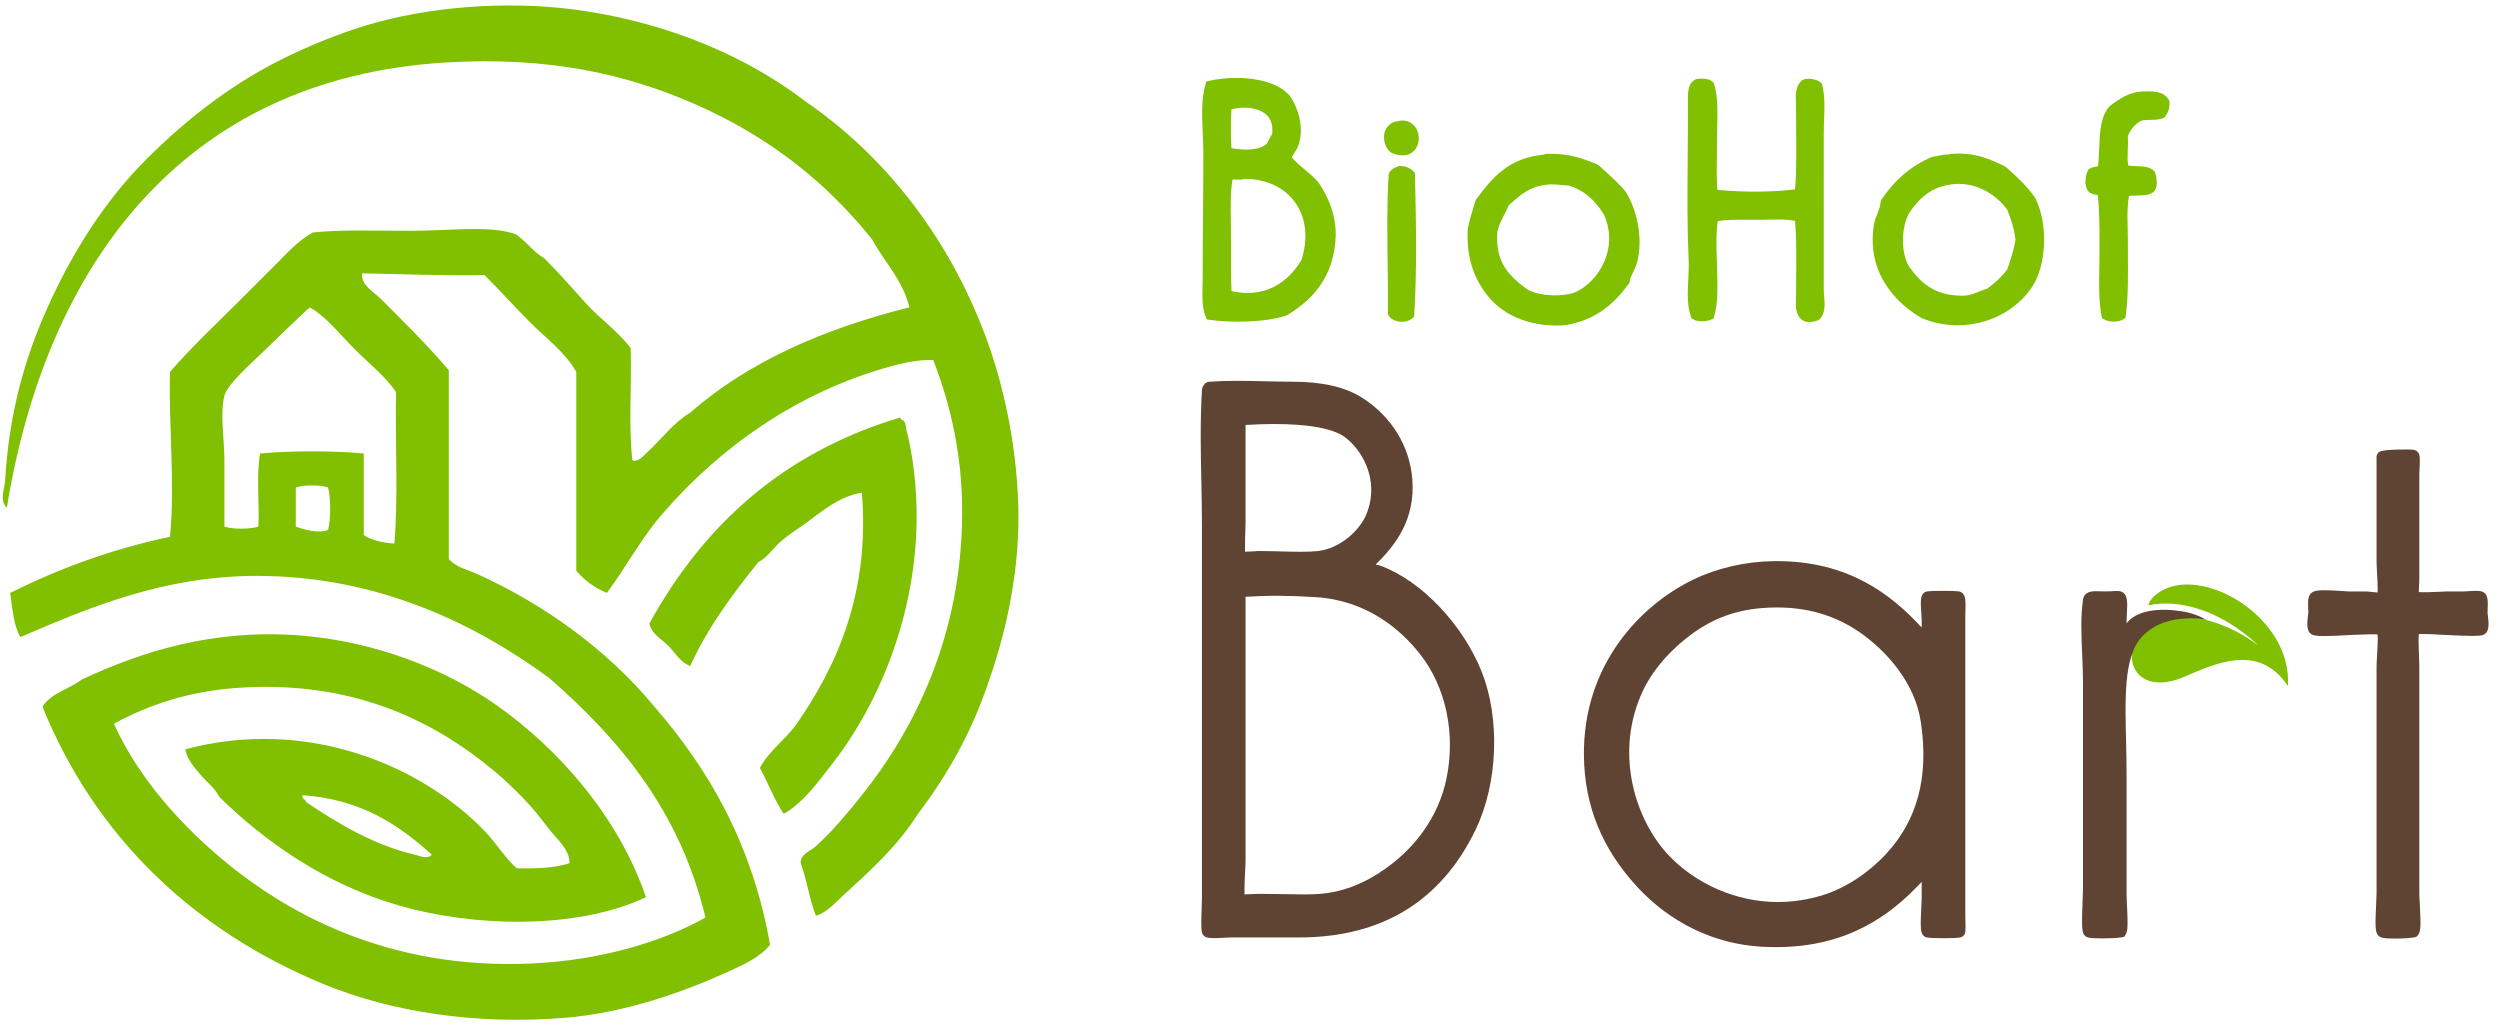
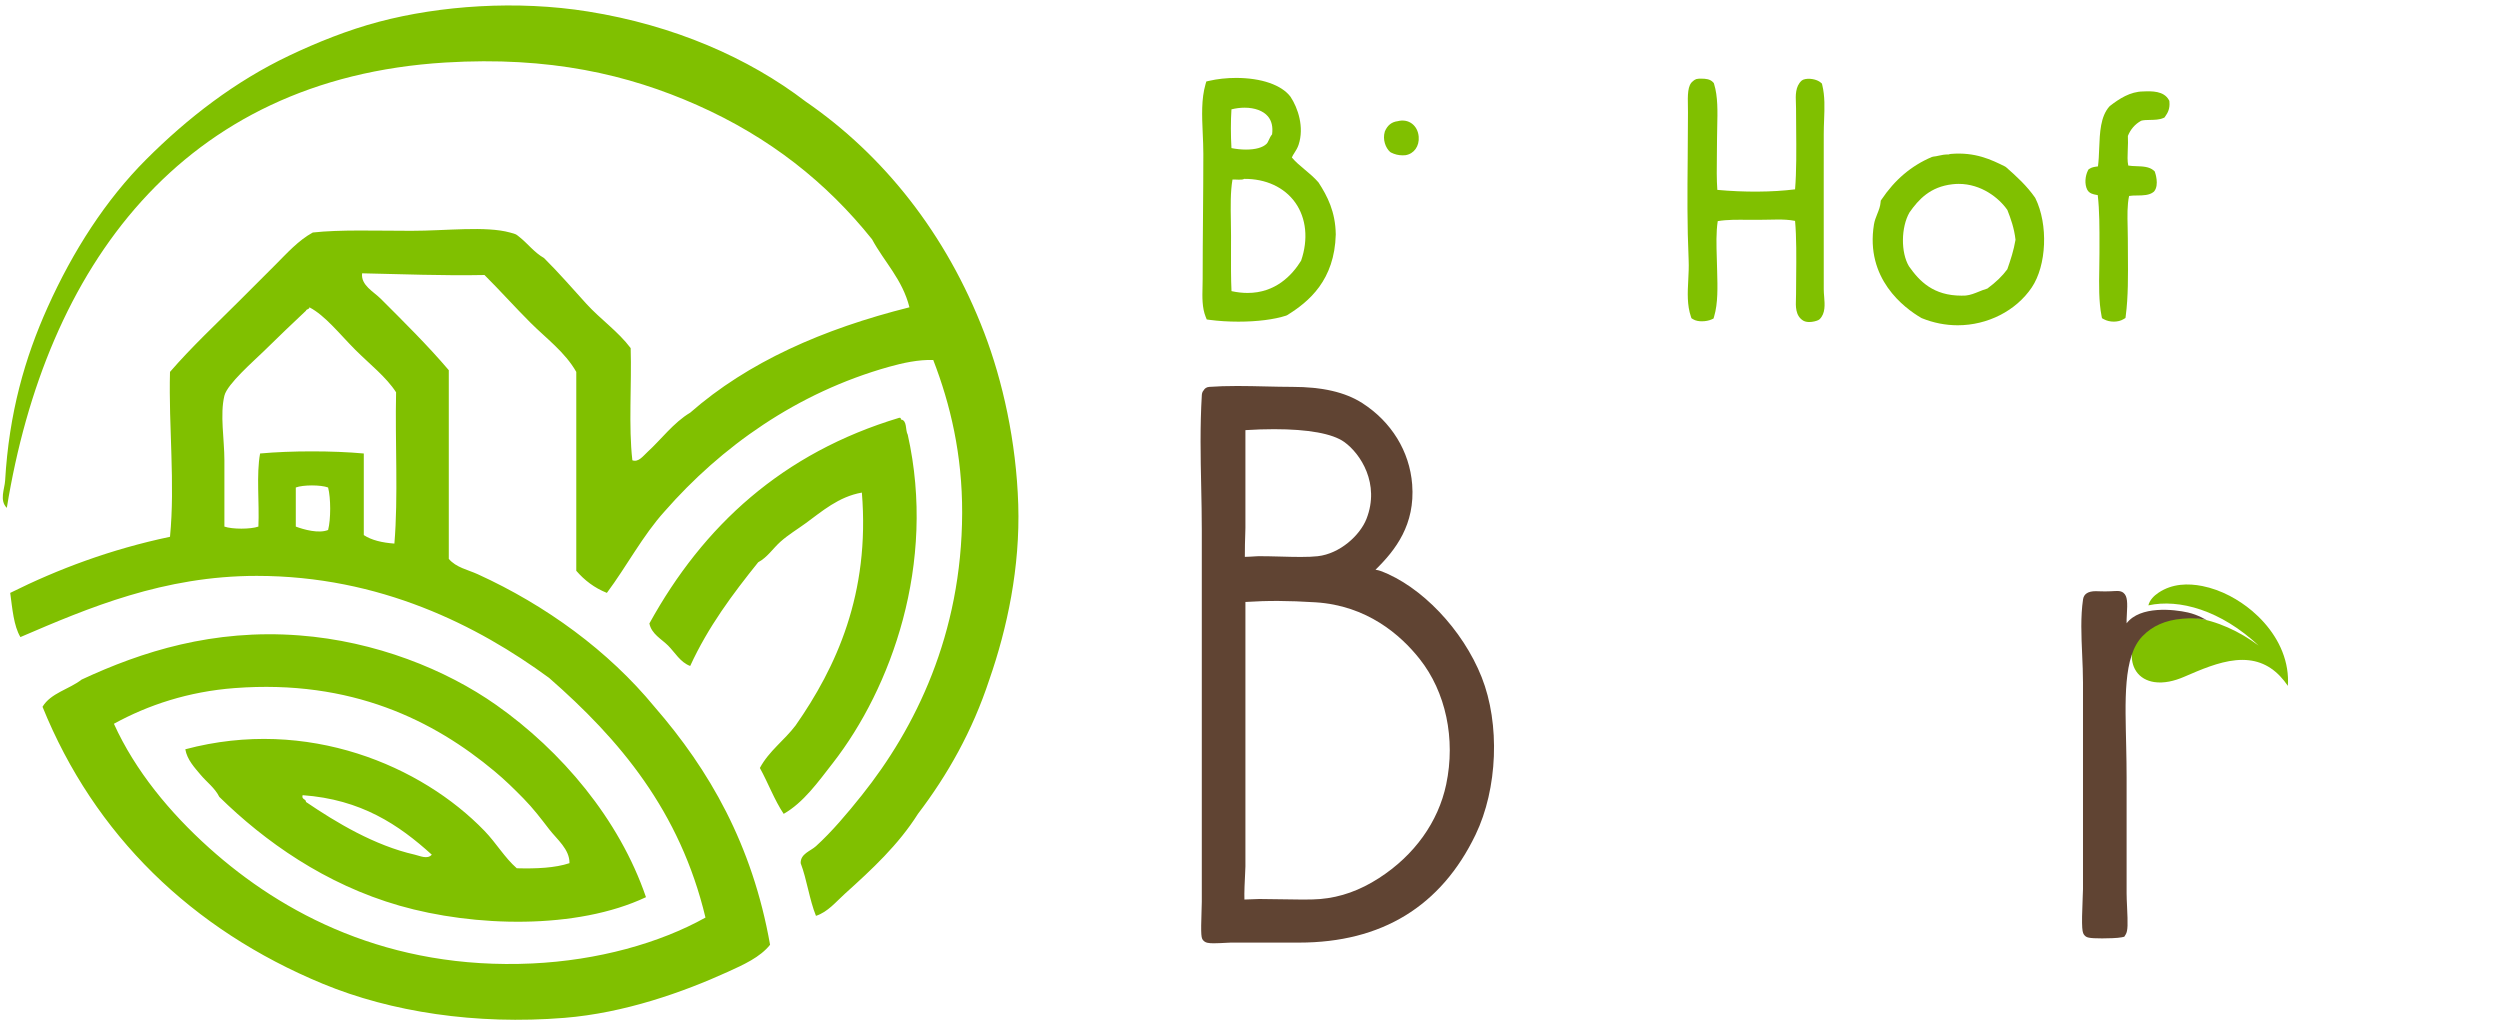
<svg xmlns="http://www.w3.org/2000/svg" clip-rule="evenodd" fill-rule="evenodd" stroke-linejoin="round" stroke-miterlimit="2" viewBox="0 0 1542 632">
  <path d="m0-5.263c-1.736-.232-1.787.105-3.534.597-.135.037-.271.074-.405.115-.692.199-1.372.457-2.039.757-.359.612-.673 1.259-.907 1.929-.125.36-.226.727-.299 1.098-.047.235-.082.473-.103.709-.089 1.025.086 2.024.62 2.838.623.947 1.611 1.452 2.678 1.616 1.442.222 3.005-.161 4.392-.76.648-.282 1.297-.562 1.95-.829 2.422-.995 5.132-1.925 7.67-1.638 1.173.131 2.254.517 3.236 1.175 1.008.676 1.843 1.59 2.54 2.619.058-.854.015-1.702-.118-2.533-.56-3.505-2.696-6.471-5.174-8.566-1.003-.848-2.13-1.608-3.322-2.231-1.291-.669-2.663-1.175-4.047-1.449-2.085-.41-4.443-.384-6.486.986-.687.461-1.309 1.082-1.501 1.875 4.56-1.003 10.738.722 16.325 5.956-2.806-2.098-6.177-3.682-9.592-4.137z" fill="#80c000" transform="matrix(4.167 0 0 4.167 1345.318 402.372)" />
  <g fill-rule="nonzero">
-     <path d="m0-38.964c.012-.386.021-.666.021-.764v-14.466c1.467-.094 2.889-.141 4.237-.141 5.065 0 8.658.654 10.389 1.892 2.435 1.74 5.321 6.207 3.294 11.382-.95 2.426-3.912 5.159-7.224 5.53-.645.073-1.467.108-2.512.108-.944 0-1.958-.027-2.991-.056-1.085-.028-2.188-.057-3.248-.057-.091 0-.302.012-.576.031-.411.027-.985.066-1.454.07-.018-.968.041-2.821.064-3.529m19.795 51.075c-2.832 1.826-5.67 2.84-8.68 3.099-.633.055-1.471.081-2.562.081-.98 0-2.051-.021-3.135-.041-1.122-.022-2.258-.043-3.327-.043-.257 0-.635.017-1.041.037-.399.019-.825.04-1.177.043-.043-.96.058-2.943.101-3.782.027-.528.047-.937.047-1.113v-39.152c3.327-.213 6.274-.203 10.367.051 7.629.474 12.595 4.818 15.418 8.38 3.88 4.894 5.351 11.835 3.936 18.564-1.172 5.57-4.704 10.497-9.947 13.876m15.195-29.735c-2.789-7.042-8.957-13.513-14.999-15.736-.166-.062-.39-.111-.714-.174 2.979-2.907 5.884-6.687 5.428-12.623-.378-4.895-3.078-9.287-7.406-12.051-2.517-1.608-5.901-2.389-10.344-2.389-1.258 0-2.571-.032-3.907-.063-1.398-.033-2.822-.067-4.235-.067-1.577 0-2.932.043-4.146.132-.422.032-.683.248-.821.499-.219.239-.265.505-.279.739-.277 4.621-.184 9.106-.093 13.444.045 2.146.091 4.365.091 6.559v54.984c0 .189-.013.591-.03 1.088-.134 4.092-.062 4.311.3 4.675.314.313.755.37 1.51.37.558 0 1.27-.039 1.82-.069.311-.016.564-.032.688-.032h10.099c12.242 0 21.037-5.377 26.138-15.981 3.273-6.8 3.643-16.384.9-23.305" fill="#604433" transform="matrix(4.167 0 0 4.167 768.171 487.95)" />
-     <path d="m0-24.037c0-.122.007-.285.015-.468.049-1.255.053-2.046-.469-2.482-.302-.252-.699-.303-1.243-.303-.399 0-.896.032-1.298.059-.236.015-.436.03-.545.03h-2.492c-.197 0-.557.018-1 .044-1.021.056-2.623.101-3.15.052.004-.371.036-.883.053-1.15.018-.282.03-.518.03-.643v-15.71c0-.065.01-.22.02-.42.11-2.117.072-2.49-.289-2.85-.308-.308-.692-.339-1.557-.339-3.854 0-4.097.293-4.298.534-.254.313-.223.664-.206.832v15.335c0 .3.029.828.064 1.44.045.793.13 2.293.091 3.032-.246-.009-.521-.045-.785-.077-.352-.043-.688-.08-.942-.08h-2.495c-.149 0-.472-.024-.883-.053-.785-.054-1.861-.128-2.74-.128-1.079 0-1.609.107-1.953.395-.532.442-.525 1.223-.472 2.463.009.188.017.358.021.406l-.015.109c-.245 1.784-.175 2.538.28 2.993.32.322.784.414 2.067.414 1.123 0 2.6-.082 3.31-.122.203-.012.345-.02.385-.022.334 0 .821-.024 1.366-.053 1.059-.054 2.428-.085 2.859-.038.055.703-.034 2.251-.085 3.144-.04.67-.073 1.265-.073 1.635v33.54c0 .303-.027.837-.057 1.458-.179 3.628-.13 4.347.327 4.803.263.264.576.437 2.447.437 1.01 0 2.35-.06 2.904-.192l.255-.06.186-.186c.471-.472.528-1.269.336-4.737-.035-.635-.068-1.191-.068-1.523v-33.664c0-.345-.02-.86-.044-1.44-.036-.862-.103-2.515-.032-3.268.145-.009.35-.017.636-.017.845 0 1.914.065 2.694.114.446.027.789.047.937.047.093 0 .349.013.697.029.805.038 2.02.095 2.975.095 1.247 0 1.651-.08 1.966-.394.456-.455.526-1.217.27-3.021" fill="#604433" transform="matrix(4.167 0 0 4.167 1534.318 478.155)" />
-     <path d="m0 41.698c-2.213.692-4.477 1.043-6.728 1.043h-.001c-6.078 0-12.156-2.627-16.259-7.025-4.623-4.957-7.867-14.41-4.064-23.452 1.337-3.178 3.635-6.077 6.83-8.612 3.36-2.668 6.887-4.071 11.098-4.417.77-.062 1.535-.095 2.276-.095 5.202 0 9.629 1.516 13.531 4.635 2.517 2.012 6.875 6.294 7.768 12.38 1.183 8.061-.495 14.419-5.129 19.439-2.626 2.847-6.023 5.073-9.322 6.104m21.02 2.376v-43.387c0-.198.007-.45.015-.723.055-1.869.029-2.56-.469-2.976-.259-.218-.367-.308-2.808-.308-2.561 0-2.645.084-2.923.363-.436.435-.459 1.076-.314 3.211.023.344.044.639.044.806v1.048c-4.71-5.12-11.049-9.827-21.453-9.827l-.454.003c-4.136.053-8.347 1.016-11.859 2.71-7.964 3.845-16.409 12.733-16.229 26.152.099 7.356 2.666 13.673 7.848 19.312 4.917 5.35 11.472 8.511 18.457 8.9.72.04 1.42.059 2.104.059 10.544 0 16.895-4.625 21.586-9.656v2.442c0 .174-.02.537-.044.987-.185 3.532-.104 4.11.314 4.528.272.273.375.375 3.051.375 2.492 0 2.601-.111 2.864-.375.328-.329.326-.459.284-2.649-.007-.392-.014-.756-.014-.995" fill="#604433" transform="matrix(4.167 0 0 4.167 1124.601 378.263)" />
+     <path d="m0-38.964v-14.466c1.467-.094 2.889-.141 4.237-.141 5.065 0 8.658.654 10.389 1.892 2.435 1.74 5.321 6.207 3.294 11.382-.95 2.426-3.912 5.159-7.224 5.53-.645.073-1.467.108-2.512.108-.944 0-1.958-.027-2.991-.056-1.085-.028-2.188-.057-3.248-.057-.091 0-.302.012-.576.031-.411.027-.985.066-1.454.07-.018-.968.041-2.821.064-3.529m19.795 51.075c-2.832 1.826-5.67 2.84-8.68 3.099-.633.055-1.471.081-2.562.081-.98 0-2.051-.021-3.135-.041-1.122-.022-2.258-.043-3.327-.043-.257 0-.635.017-1.041.037-.399.019-.825.04-1.177.043-.043-.96.058-2.943.101-3.782.027-.528.047-.937.047-1.113v-39.152c3.327-.213 6.274-.203 10.367.051 7.629.474 12.595 4.818 15.418 8.38 3.88 4.894 5.351 11.835 3.936 18.564-1.172 5.57-4.704 10.497-9.947 13.876m15.195-29.735c-2.789-7.042-8.957-13.513-14.999-15.736-.166-.062-.39-.111-.714-.174 2.979-2.907 5.884-6.687 5.428-12.623-.378-4.895-3.078-9.287-7.406-12.051-2.517-1.608-5.901-2.389-10.344-2.389-1.258 0-2.571-.032-3.907-.063-1.398-.033-2.822-.067-4.235-.067-1.577 0-2.932.043-4.146.132-.422.032-.683.248-.821.499-.219.239-.265.505-.279.739-.277 4.621-.184 9.106-.093 13.444.045 2.146.091 4.365.091 6.559v54.984c0 .189-.013.591-.03 1.088-.134 4.092-.062 4.311.3 4.675.314.313.755.37 1.51.37.558 0 1.27-.039 1.82-.069.311-.016.564-.032.688-.032h10.099c12.242 0 21.037-5.377 26.138-15.981 3.273-6.8 3.643-16.384.9-23.305" fill="#604433" transform="matrix(4.167 0 0 4.167 768.171 487.95)" />
    <path d="m0-44.947c-2.078-.469-7.063-1.031-9.076 1.601v-.553c0-.16.015-.402.033-.683.112-1.848.102-2.773-.49-3.267-.472-.392-1.076-.272-1.89-.238-.606.028-1.114.025-1.568.005-.233-.01-.451-.018-.65-.018-1.13 0-1.762.403-1.88 1.197-.382 2.549-.256 5.395-.135 8.147.061 1.385.125 2.817.125 4.207v30.547c0 .157-.018.543-.039 1.05-.213 5.046-.087 5.44.309 5.837.264.262.512.409 2.563.409.795 0 2.299-.034 2.894-.162l.382-.082.207-.331c.339-.545.326-1.556.207-4.093-.034-.737-.068-1.455-.068-2.005v-17.205c0-1.486-.029-2.977-.059-4.446-.136-6.773-.516-13.426 2.429-16.43 1.445-1.474 3.314-2.348 5.898-2.567 2.363-.2 3.579.21 3.579.21s-1.269-.791-2.771-1.13" fill="#604433" transform="matrix(4.167 0 0 4.167 1349.509 565.075)" />
    <path d="m0 6.346c-.038-2.238-.074-4.361.24-6.174.125-.006.342-.001.533.008.247.013.489.022.71.006h.064c.182 0 .324-.053.423-.107 3.163-.032 5.944 1.229 7.561 3.509 1.638 2.312 1.952 5.442.865 8.597-1.354 2.195-3.82 4.777-7.927 4.777-.759 0-1.556-.09-2.375-.268-.089-1.841-.081-3.981-.074-6.235l.004-1.943c0-.719-.012-1.445-.024-2.17m6.101-12.86c-.226.271-.359.563-.479.826-.109.237-.202.443-.343.581-.557.547-1.634.847-3.035.847-.703 0-1.453-.077-2.157-.219-.112-1.881-.113-4.029-.001-5.736.646-.161 1.312-.246 1.951-.246 1.5 0 2.753.465 3.439 1.276.562.663.772 1.561.625 2.671m4.847 5.227c-.702-.586-1.37-1.144-1.922-1.8.08-.219.224-.444.384-.693.215-.337.459-.719.616-1.195.859-2.61-.097-5.44-1.2-7.106-1.31-1.744-4.318-2.785-8.046-2.785-1.397 0-2.783.149-4.009.433l-.405.094-.116.4c-.638 2.208-.53 4.674-.416 7.285.044.999.09 2.032.09 3.047 0 2.924-.025 6.004-.049 9.105-.026 3.15-.051 6.323-.051 9.377 0 .387-.01.777-.019 1.165-.038 1.532-.077 3.116.469 4.467l.155.381.408.055c1.311.176 2.788.269 4.273.269 2.78 0 5.29-.317 7.069-.893l.155-.071c3.254-2.012 7.012-5.183 7.192-11.941-.048-3.375-1.23-5.66-2.558-7.707-.617-.713-1.331-1.31-2.02-1.887" fill="#80c000" transform="matrix(4.167 0 0 4.167 759.201 110.009)" />
    <path d="m0-31.197-.071-.129c-.749-1.357-2.533-1.318-3.806-1.26-1.913.015-3.551 1.088-4.9 2.135l-.094.087c-1.329 1.486-1.422 3.884-1.511 6.204-.037.943-.071 1.843-.182 2.665-.063.009-.125.018-.182.026-.352.049-.75.105-1.085.339l-.147.103-.08.16c-.381.763-.537 1.981-.078 2.857.309.536.881.644 1.3.724.073.013.168.031.241.045.263 2.291.259 4.849.254 7.549l-.002 1.066c0 .737-.012 1.481-.025 2.224-.042 2.417-.086 4.916.336 7.055l.063.323.288.16c.408.225.927.35 1.463.35.539 0 1.048-.13 1.435-.365l.29-.175.044-.337c.368-2.781.343-5.972.318-9.058-.006-.788-.012-1.577-.012-2.363 0-.57-.013-1.142-.027-1.712-.038-1.652-.075-3.22.213-4.592.33-.062.776-.067 1.183-.071.89-.009 1.812-.018 2.441-.526l.113-.115c.744-.954.116-2.744.109-2.762l-.061-.17-.136-.121c-.65-.578-1.632-.611-2.583-.644-.42-.015-.85-.029-1.189-.094-.143-.659-.108-1.494-.072-2.37.027-.655.055-1.33.017-2.014.403-.993 1.045-1.729 1.959-2.245.323-.105.831-.114 1.323-.123.678-.013 1.378-.026 1.947-.273l.181-.078.115-.162c.353-.498.723-1.118.624-2.166z" fill="#80c000" transform="matrix(4.167 0 0 4.167 1338.043 192.197)" />
-     <path d="m0-21.041-.194-.199c-.499-.511-1.163-.784-1.974-.811l-.151-.005-.281.113c-.423.166-1.004.393-1.25 1.047l-.044.206c-.256 4.109-.197 8.827-.139 13.39.031 2.489.06 4.84.039 7.017l-.002.205.108.175c.418.676 1.292.917 1.972.918.665 0 1.24-.211 1.619-.594l.188-.19.015-.267c.394-6.615.279-13.3.1-20.727z" fill="#80c000" transform="matrix(4.167 0 0 4.167 872.717 194.255)" />
    <path d="m0 14.807c-.46.131-.872.298-1.271.46-.631.256-1.228.497-1.925.573-.213.01-.421.015-.624.015h-.001c-4.157-.001-6.207-2.107-7.778-4.342-1.229-2.046-1.179-5.795.074-7.973 1.365-1.948 3.079-3.803 6.36-4.174.31-.037.617-.055.922-.055 3.34 0 5.956 2.064 7.207 3.86.509 1.296 1.015 2.705 1.207 4.415-.262 1.557-.721 2.953-1.212 4.359-.726.995-1.67 1.908-2.959 2.862m7.059-13.468c-1.199-1.726-2.712-3.114-4.288-4.501l-.152-.102c-2.035-1.015-4.435-2.168-8.018-1.861-.125.01-.23.038-.317.078-.598-.013-1.065.088-1.479.181-.254.057-.507.116-.795.139l-.221.055c-3.039 1.293-5.48 3.36-7.465 6.318l-.103.156-.015.187c-.048.651-.269 1.203-.504 1.788-.193.482-.393.981-.482 1.528-1.31 8.044 4.459 12.36 7 13.843l.092.045c1.715.694 3.499 1.046 5.3 1.046 4.427 0 8.624-2.138 10.953-5.579 2.219-3.278 2.47-9.336.547-13.231z" fill="#80c000" transform="matrix(4.167 0 0 4.167 1225.788 116.288)" />
    <path d="m0-4.64c-.896.106-1.534.603-1.918 1.531-.36 1.197.115 2.423.772 3.015l.133.091c.568.286 1.121.42 1.743.42h.001c.118 0 .241-.005.418-.022 1.261-.208 2.061-1.335 1.945-2.74-.136-1.668-1.494-2.712-3.094-2.295" fill="#80c000" transform="matrix(4.167 0 0 4.167 862.155 94.074)" />
-     <path d="m0 6.146c-.907 2.231-2.673 4.045-4.648 4.827-.83.223-1.776.341-2.737.341-1.597 0-3.088-.318-4.013-.825-2.683-1.963-4.872-3.973-4.498-8.619.201-.928.59-1.68 1.003-2.475.236-.453.477-.919.687-1.426l.385-.337c1.423-1.252 2.765-2.435 5.14-2.673.556-.126 1.426-.064 2.246.02.397.04.788.079 1.157.093 2.102.659 3.75 2.039 5.134 4.257 1.268 2.81.779 5.258.144 6.817m.213-13.061c-.372-.337-.745-.675-1.109-1.021l-.219-.141c-2.008-.822-4.04-1.56-6.806-1.56-.244 0-.494.006-.769.018-.167.013-.297.061-.398.122-5.051.437-7.596 3.383-9.96 6.626l-.11.232c-.123.454-.26.893-.396 1.332-.262.849-.534 1.725-.721 2.786-.239 3.965.756 7.247 3.041 10.031 2.225 2.716 5.886 4.273 10.045 4.273.387 0 .782-.013 1.237-.047 4.96-.72 7.687-3.662 9.511-6.144l.118-.161.016-.198c.036-.416.245-.84.488-1.332.206-.418.439-.891.585-1.423.999-3.664-.088-8.061-1.73-10.578-.866-1.037-1.861-1.941-2.823-2.815" fill="#80c000" transform="matrix(4.167 0 0 4.167 989.834 135.013)" />
    <path d="m0 26.568c-.011-4.709-.007-10.065-.004-15.348l.004-7.704c0-.694.025-1.381.051-2.057.067-1.811.132-3.521-.271-5.166l-.052-.216-.167-.147c-.572-.505-1.827-.733-2.614-.428l-.225.14c-.943.869-.89 2.185-.844 3.345.011.253.02.506.02.754 0 .972.009 1.979.018 3 .027 3.12.056 6.34-.162 8.99-3.416.423-7.506.447-11.507.08-.113-1.531-.091-3.257-.067-5.072.009-.768.02-1.547.02-2.329 0-.644.016-1.299.031-1.952.052-2.209.107-4.494-.46-6.307l-.047-.15-.106-.116c-.43-.472-1.08-.537-1.719-.537l-.395.005-.367.055c-.137.056-.325.145-.491.309-.819.588-.79 2.078-.755 3.791.005.287.01.566.01.829 0 2.421-.02 4.685-.041 6.874-.047 5.011-.09 9.745.141 15.017.043.972-.008 1.959-.058 2.912-.098 1.906-.191 3.705.394 5.433l.078.232.206.134c.411.268.95.324 1.331.324.524 0 1.061-.102 1.436-.273l.293-.133.092-.31c.579-1.941.511-4.359.447-6.698l-.052-1.923c-.06-1.97-.115-3.84.138-5.489 1.381-.239 2.977-.211 4.521-.196.947.009 1.896.004 2.839-.018.518-.013 1.031-.025 1.532-.025.767 0 1.714.026 2.555.203.219 2.413.189 5.508.163 8.26-.009.901-.018 1.778-.018 2.604 0 .201-.007.412-.015.625-.043 1.131-.097 2.539 1.059 3.264.244.143.548.217.908.217.5 0 1.032-.142 1.338-.282l.203-.139c.87-.856.762-2.166.669-3.321-.03-.357-.06-.716-.06-1.061" fill="#80c000" transform="matrix(4.167 0 0 4.167 1124.893 67.908)" />
  </g>
  <path d="m0 32.849c.312 1.56 1.802 2.305 2.768 3.27 1.025 1.026 1.797 2.47 3.271 3.019 2.663-5.808 6.292-10.65 10.065-15.349 1.358-.726 2.174-2.033 3.27-3.018 1.157-1.041 2.494-1.836 3.775-2.769 2.367-1.722 4.858-3.93 8.303-4.528 1.225 14.992-3.808 25.873-9.813 34.472-1.659 2.199-3.94 3.776-5.284 6.29 1.225 2.214 2.145 4.732 3.523 6.793 2.931-1.67 5.091-4.712 7.297-7.548 8.581-11.033 15.344-29.446 11.071-48.563-.391-.699-.052-2.128-1.006-2.264-.015-.154-.038-.298-.253-.252-17.28 5.197-28.999 15.956-36.987 30.447m-50.827 26.419c4.452 3.024 10.137 6.45 16.103 7.801.772.175 1.87.737 2.517 0-4.887-4.424-10.443-8.179-19.124-8.807-.182.686.5.506.504 1.006m-1.51-46.549v5.787c1.198.449 3.393 1.063 4.781.503.412-1.556.412-4.733 0-6.29-1.082-.408-3.699-.408-4.781 0m14.845-14.091c-1.453-2.262-3.927-4.179-6.038-6.29-2.282-2.282-4.444-5.069-6.794-6.291-.003.333-.441.23-.503.503-1.949 1.833-3.962 3.751-6.291 6.039-1.38 1.357-5.367 4.81-5.787 6.542-.677 2.79 0 6.465 0 9.562v9.813c1.16.408 3.873.408 5.032 0 .16-3.531-.325-7.706.252-10.82 4.538-.418 10.81-.418 15.349 0v12.078c1.163.766 2.732 1.126 4.529 1.258.585-6.964.086-15.011.251-22.394m62.151 77.498c-.969-2.386-1.34-5.37-2.265-7.8-.036-1.398 1.447-1.774 2.265-2.516 2.336-2.122 4.636-4.846 6.793-7.548 7.895-9.892 14.794-23.782 14.846-41.769.024-8.619-1.731-16.065-4.278-22.646-2.182-.078-4.543.446-6.542 1.006-13.697 3.84-24.888 11.884-33.214 21.389-3.266 3.61-5.616 8.138-8.555 12.077-1.859-.741-3.322-1.877-4.529-3.271v-29.44c-1.684-2.952-4.465-4.967-6.793-7.297-2.307-2.306-4.482-4.743-6.794-7.045-6.248.125-12.113-.132-18.117-.251-.2 1.767 1.694 2.7 2.768 3.774 3.248 3.247 6.99 6.939 10.065 10.568v27.929c1.098 1.288 2.83 1.605 4.277 2.266 10.104 4.606 19.367 11.359 26.168 19.625 8.111 9.335 14.494 20.398 17.111 35.227-1.474 1.851-3.914 2.946-6.291 4.026-6.558 2.982-15.242 6.075-24.156 6.794-13.101 1.055-25.648-.866-35.729-5.033-19.46-8.043-33.84-22.069-41.517-41.014 1.227-2.044 3.954-2.588 5.787-4.025 8.928-4.16 19.461-7.51 32.208-6.542 11.271.855 21.71 5.046 29.187 10.316 9.575 6.749 18.18 16.839 22.143 28.433-10.236 4.838-25.461 4.421-36.485 1.258-10.999-3.156-19.96-9.514-26.672-16.104-.652-1.324-1.866-2.188-2.768-3.27-.863-1.037-1.992-2.21-2.264-3.775 18.128-4.834 35.001 2.465 44.285 12.077 1.762 1.825 2.974 3.96 4.78 5.536 2.931.078 5.656-.047 7.801-.755.031-2.067-1.853-3.513-3.019-5.033-1.221-1.588-2.357-3.082-3.775-4.528-1.456-1.485-2.719-2.724-4.277-4.025-8.966-7.492-21.148-13.647-38.499-12.33-6.808.516-12.792 2.494-17.864 5.283 3.159 6.969 8.297 13.163 14.091 18.369 10.877 9.773 26.602 18.096 47.807 17.11 9.724-.452 18.858-2.996 25.666-6.794-3.77-15.774-12.721-26.365-23.149-35.478-10.547-7.738-25.031-15.098-43.279-15.098-13.754 0-24.84 4.701-34.975 9.059-1.001-1.683-1.187-4.181-1.51-6.542 7.112-3.538 14.857-6.448 23.652-8.303.77-7.912-.214-16.216 0-24.408 3.231-3.73 6.836-7.087 10.316-10.568 1.762-1.761 3.523-3.522 5.285-5.283 1.688-1.688 3.383-3.604 5.535-4.781 4.064-.448 9.274-.252 14.594-.252 5.174 0 11.001-.738 14.594.252 1.044.287.837.221 1.51.755 1.064.843 2.112 2.22 3.522 3.019 2.205 2.182 4.196 4.493 6.29 6.794 2.073 2.276 4.672 4.061 6.543 6.542.164 5.455-.331 11.57.251 16.607.913.348 1.634-.686 2.266-1.258 1.914-1.735 3.856-4.351 6.29-5.788 8.538-7.482 19.646-12.393 32.458-15.6-1.047-4.152-3.712-6.688-5.535-10.065-6.752-8.431-15.17-15.113-25.917-19.878-10.191-4.517-21.798-7.226-37.24-6.29-39.176 2.375-59.159 30.438-64.917 65.924-1.127-1.125-.322-2.811-.251-4.026.581-10.033 2.923-18.176 6.29-25.665 3.753-8.348 8.614-15.911 14.594-21.891 6.163-6.163 13.139-11.541 21.135-15.349 4.12-1.961 8.71-3.808 13.337-5.032 9.007-2.384 20.391-3.205 30.949-1.509 12.684 2.037 23.707 6.829 32.207 13.335 11.47 7.882 20.809 19.555 26.42 34.22 2.726 7.126 4.74 16.117 5.032 25.414.291 9.269-1.625 18.305-4.278 25.917-2.514 7.635-6.182 14.114-10.568 19.877-2.901 4.59-6.778 8.186-10.819 11.827-1.311 1.181-2.52 2.698-4.277 3.27" fill="#80c000" transform="matrix(4.167 0 0 4.167 400.545 247.686)" />
</svg>